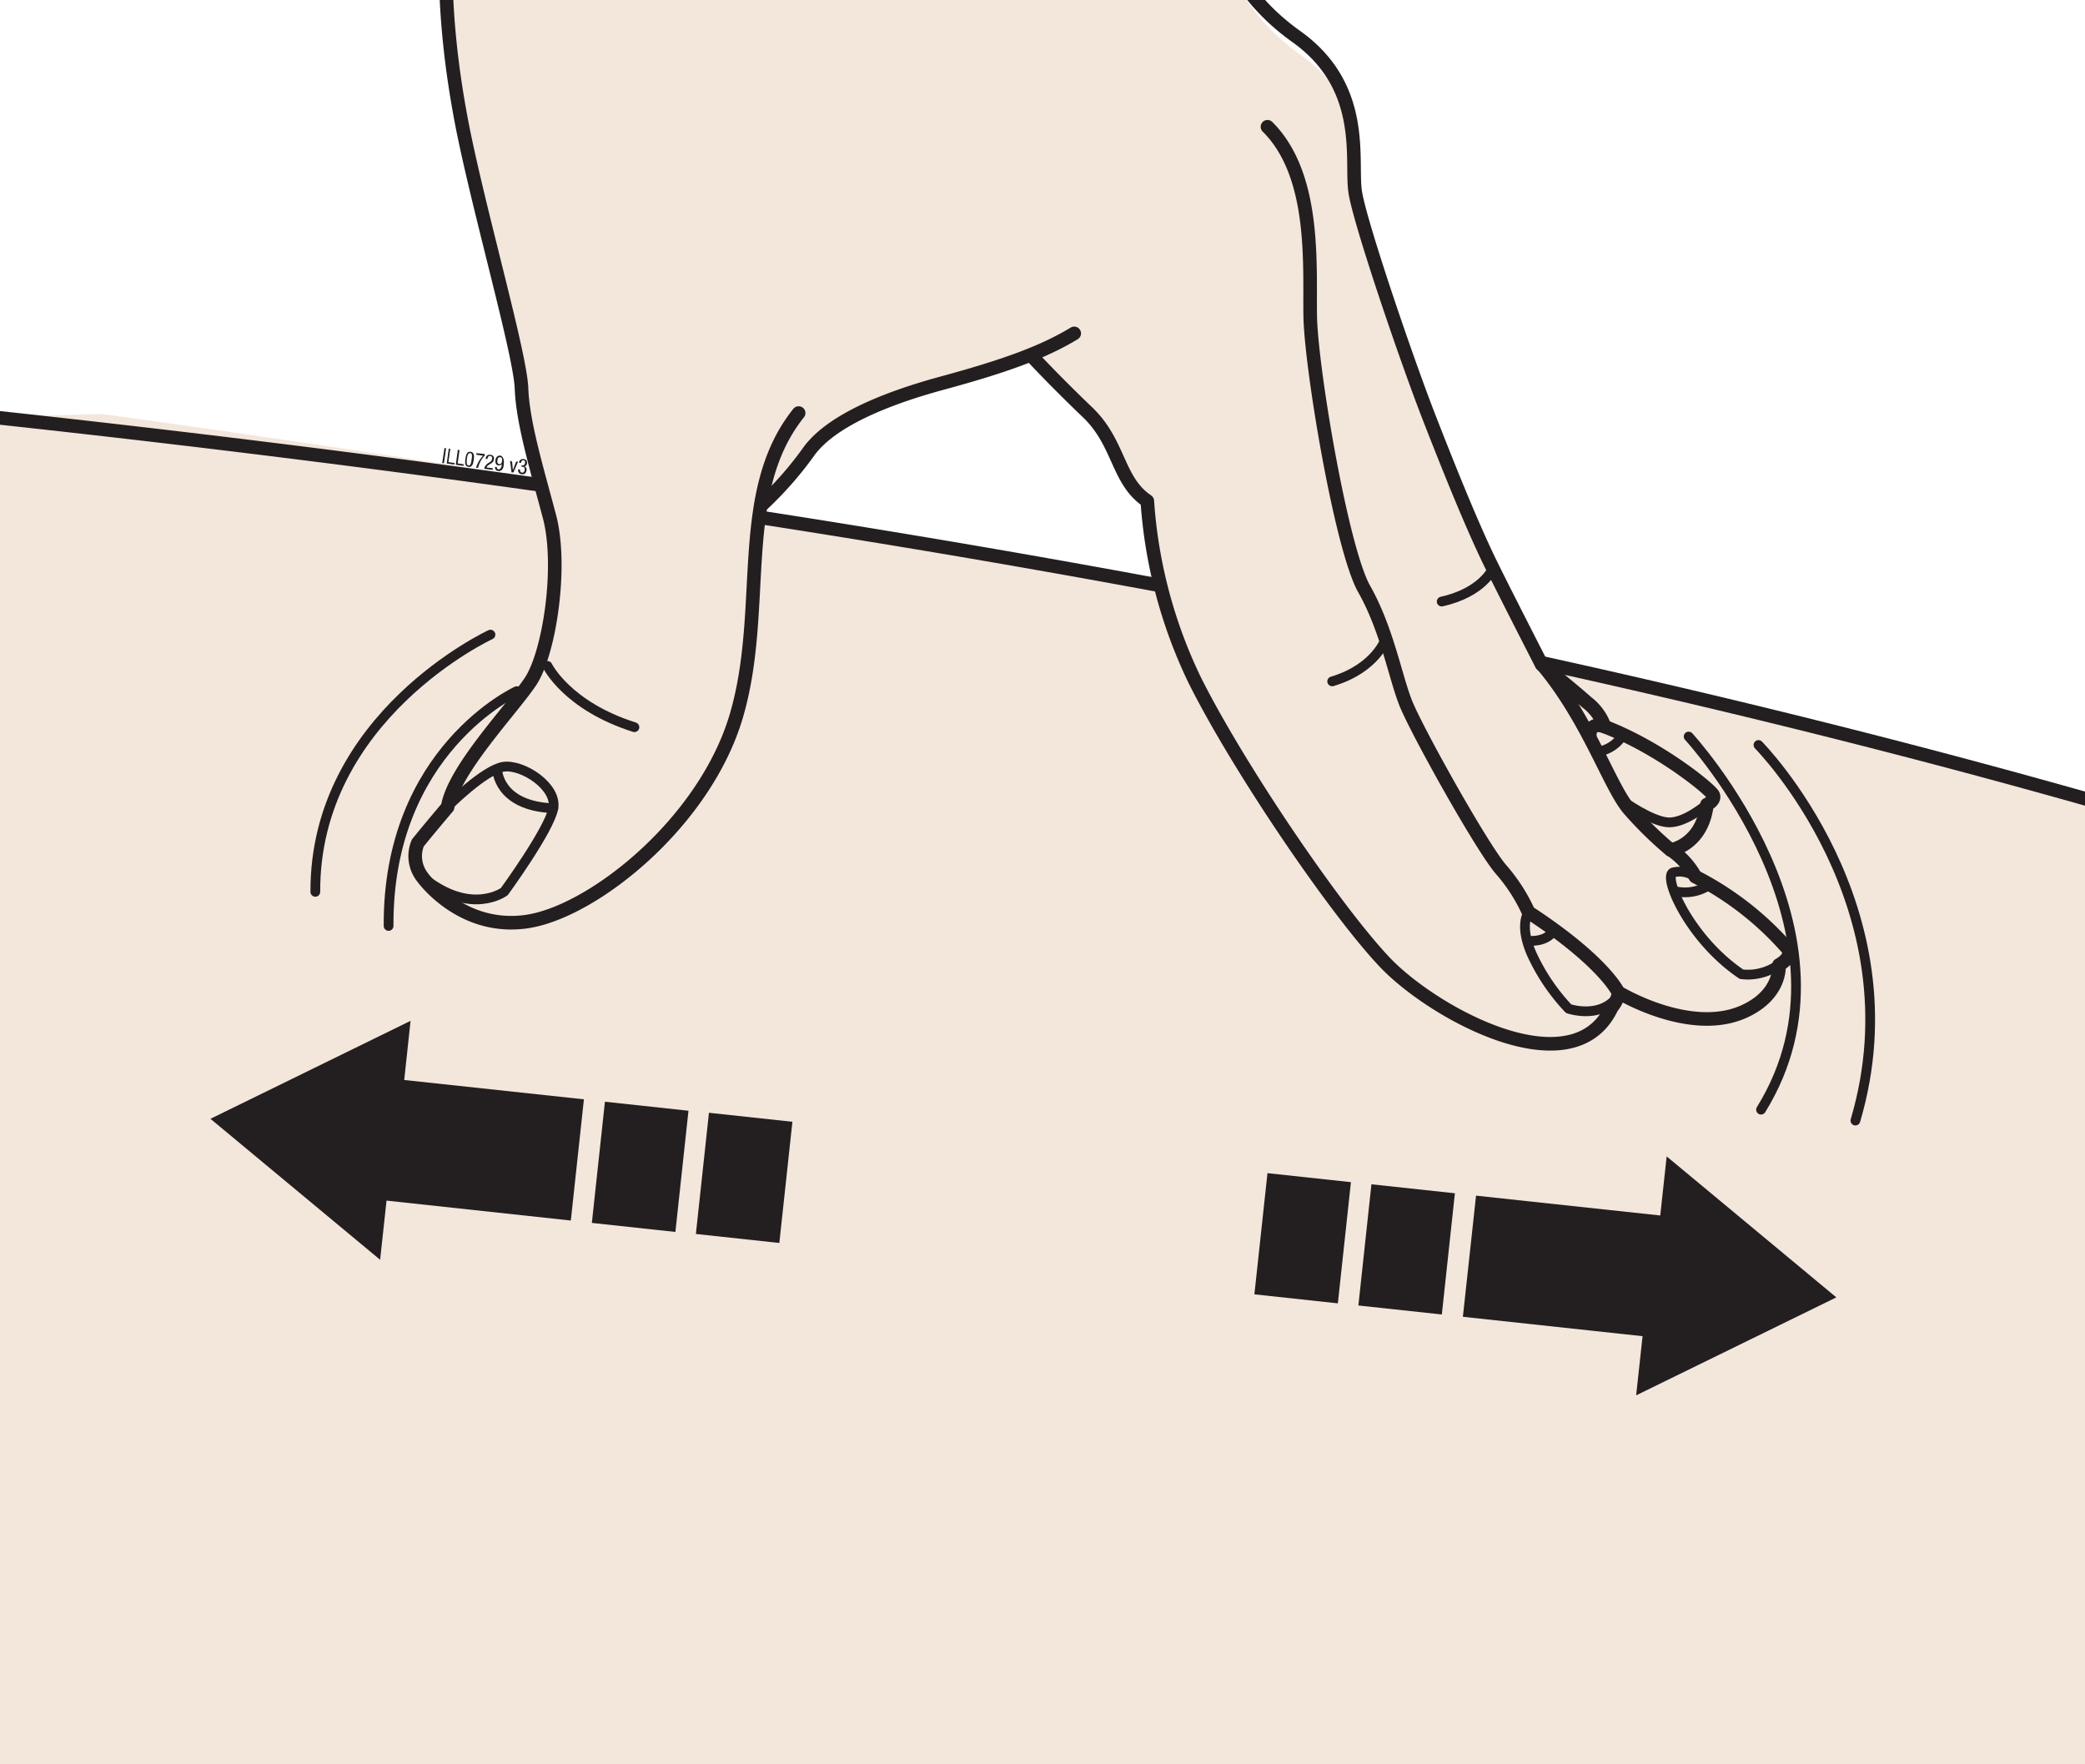
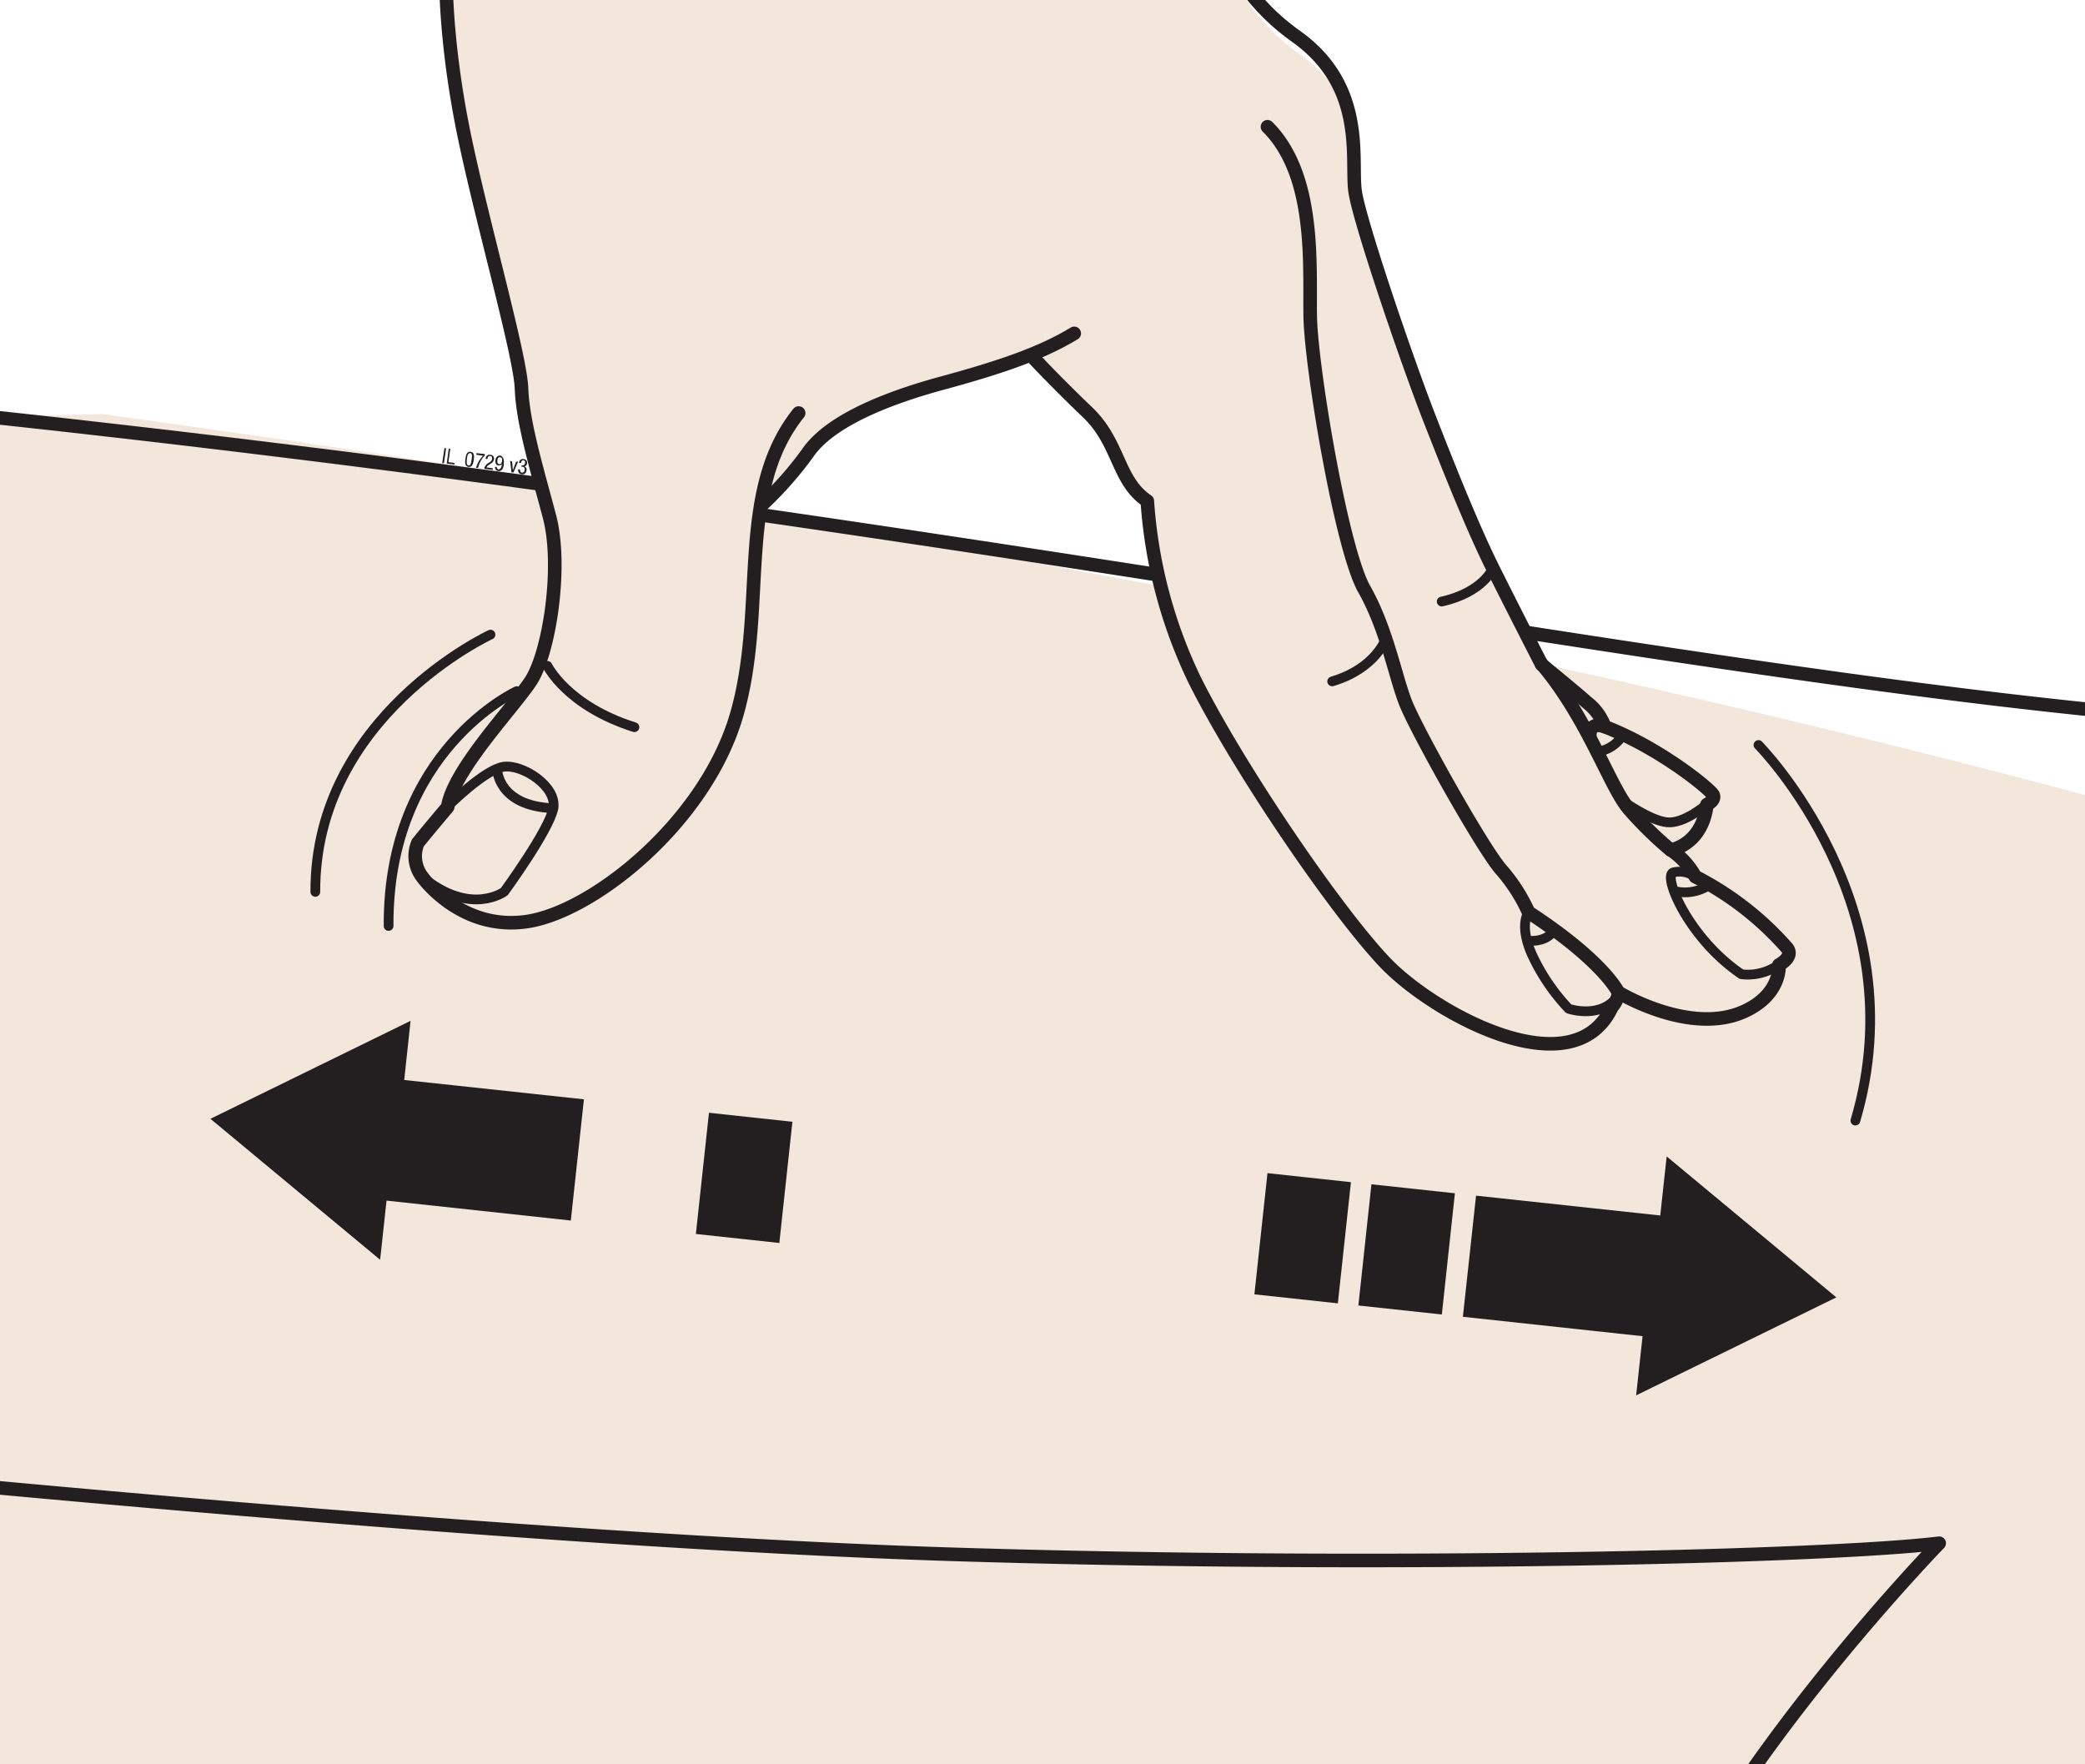
<svg xmlns="http://www.w3.org/2000/svg" viewBox="0 0 243.92 206.4">
  <defs>
    <style>.cls-1,.cls-10,.cls-11,.cls-4,.cls-6{fill:none;}.cls-2{isolation:isolate;}.cls-3{clip-path:url(#clip-path);}.cls-10,.cls-4{stroke:#000;}.cls-4{stroke-width:7.14px;}.cls-5{fill:#f3e6db;}.cls-11,.cls-6{stroke:#231f20;}.cls-10,.cls-11,.cls-6{stroke-linecap:round;stroke-linejoin:round;}.cls-6{stroke-width:1.59px;}.cls-7{mix-blend-mode:multiply;}.cls-8{clip-path:url(#clip-path-2);}.cls-9{clip-path:url(#clip-path-3);}.cls-10{stroke-width:1.19px;}.cls-11{stroke-width:1.14px;}.cls-12{fill:#231f20;}</style>
    <clipPath id="clip-path">
      <rect class="cls-1" width="243.92" height="206.4" />
    </clipPath>
    <clipPath id="clip-path-2">
      <rect class="cls-1" x="48.49" y="75.6" width="162.35" height="50.81" />
    </clipPath>
    <clipPath id="clip-path-3">
      <rect class="cls-1" x="48.49" y="75.6" width="162.35" height="50.81" />
    </clipPath>
  </defs>
  <g class="cls-2">
    <g id="Layer_1" data-name="Layer 1">
      <g class="cls-3">
        <rect class="cls-4" x="-682.75" y="-4437.94" width="2421.92" height="9730.4" />
        <path class="cls-5" d="M-1,48.78s-4.82,1.3-9,45.69c-3.28,35.07-4,64.32-5,74.8s-.79,27.76-9.17,46.1-27.24,27.5-25.15,35.89l-2.35,3.13s78.32,7.87,129.14,9.44,102.16.26,115-1.31c0,0-25.93,26.72-34.32,48.72H314.59s10.22-10,20.17-27,20.43-32.48,26.19-41.13,17.56-22,21.74-30.38,8.91-19.12,2.37-41.91a65.21,65.21,0,0,0-23.32-34.05s-.34-.24-1.07-.7c-9.8-6.16-89.44-51.78-348.74-87.64" />
-         <path class="cls-6" d="M-1.31,98.54C-14.93,131-13.88,158.79-14.93,169.27s-.79,27.76-9.17,46.1-27.24,27.5-25.15,35.89l-2.35,3.14s78.32,7.86,129.14,9.43,102.16.26,115-1.31c0,0-25.93,26.72-34.32,48.72H314.59s10.22-10,20.17-27,20.43-32.48,26.19-41.13,17.56-22,21.74-30.38,8.91-19.12,2.37-41.91a65.21,65.21,0,0,0-23.32-34.05C314.85,114.84,212.89,71.57-4.07,48.45" />
+         <path class="cls-6" d="M-1.31,98.54C-14.93,131-13.88,158.79-14.93,169.27l-2.35,3.14s78.32,7.86,129.14,9.43,102.16.26,115-1.31c0,0-25.93,26.72-34.32,48.72H314.59s10.22-10,20.17-27,20.43-32.48,26.19-41.13,17.56-22,21.74-30.38,8.91-19.12,2.37-41.91a65.21,65.21,0,0,0-23.32-34.05C314.85,114.84,212.89,71.57-4.07,48.45" />
      </g>
      <g class="cls-7">
        <g class="cls-8">
          <g class="cls-9">
            <path class="cls-5" d="M210.84,116.63s-3,7.66-16.3,5.44c0,0-4.69,8.37-25.43,1.87s-33.91-15.77-48.8-18.53-27-1.38-34,2.49c-14,7.68-29.52,13.18-36.91,2.68-7.2-10.24,32.2-16.31,32.2-16.31s-.51-15.39.81-16.54S95.7,75,107.8,75.86a418.68,418.68,0,0,1,56.86,8.74c9.62,2.37,37.62,9.82,37.62,9.82s4.54,4.89.17,8.73,8.39,13.48,8.39,13.48" />
          </g>
        </g>
      </g>
      <path class="cls-10" d="M61.89,50.11s8.12-11,17-30.74c7.48-16.65,25.71-53.93,35.74-55.66,0,0,5.33.29,7,5.33" />
      <path class="cls-10" d="M93.21-36.91q-1.63,2.37-3.32,5.23c-11.75,20.07-23.51,49.6-32.4,59.34" />
      <path class="cls-5" d="M180.57,122.31c-7,0-13.65-5.57-17.49-9.58-5.44-5.68-16.66-21.6-22-32.1a70.45,70.45,0,0,1-6.63-21.53c-1.73-1.35-1.5-1.85-2.3-3.59A14.72,14.72,0,0,0,129,50.58c-2.76-2.62-7.39-8.18-8.36-9.18l-1,.33c-2.26.81-5,1.65-8.59,2.6-7.73,2.08-12.85,4.65-14.8,7.45a63.77,63.77,0,0,1-6.74,7.34c-.43,2.74-1.06,7.44-1.22,10.47-.26,4.82-.53,9.81-2,14.72-3.88,13.14-15.84,22.17-23.49,23.24-.67.1-2.31.49-2.94.49-7,0-9.68-4.84-9.85-5.07a4.87,4.87,0,0,1-.6-5.13c1-1.31,2.77-3.34,3.36-4,.7-3.19,4.09-7.34,6.83-10.7,1.13-1.38,2.19-2.68,2.8-3.6,2-3.06,3.43-12.57,2-17.75L63.64,59c-1.29-4.63-2.39-8.62-2.51-12C61.06,45,59.54,39,57.93,32.67c-1.32-5.25-2.69-10.66-3.55-15-4.61-23.08,0-36.06,2.77-43.82a31.56,31.56,0,0,0,1.72-5.8c3.49-27.5-40.55-79.85-41-80.38l-.22-.26,0-.35c0-.13-1.54-13.54-3-23.48s-4.89-27-4.93-27.22l-.26-1.32L69.6-167.4l.33.71c.13.3,13.82,30.53,21.28,51.33,6.69,18.62,18.85,40.77,24,50.24l.21.39c7.8,14.21,13,26.28,18.49,39.06l.17.4c1.24,2.88,2.34,5.51,3.35,7.9,5.49,13.08,8,19,14.64,23.72,7,4.93,7.07,11.75,7.12,15.82a19.45,19.45,0,0,0,.12,2.51c.56,3.41,5.8,18.58,8.52,25.44,3.18,8,5.41,13.19,7.22,16.76s4.86,9.46,5.48,10.64c.79.63,3.73,3,5.05,4.14a8.27,8.27,0,0,1,2.17,2.72c6.25,2.53,12.09,7.18,12.58,8.15a1.61,1.61,0,0,1,.09,1.29,2.18,2.18,0,0,1-.77,1,6.91,6.91,0,0,1-3,4.78,9.12,9.12,0,0,1,1.48,1.83,35.88,35.88,0,0,1,10.16,7.71l.29.3a2.06,2.06,0,0,1,.6,1.8,2.73,2.73,0,0,1-1.13,1.65c-.13,1.33-.9,4.1-4.85,5.75a11.81,11.81,0,0,1-4.57.85,23.11,23.11,0,0,1-9.54-2.47,3.69,3.69,0,0,1-.44.67c-1.52,3-4.3,4.63-8.08,4.63" />
-       <path class="cls-11" d="M197.55,86.16s21.26,23,8.47,43.65" />
      <path class="cls-11" d="M205.72,87.15s18.74,18.93,11.34,43.94" />
      <path class="cls-11" d="M60.46,80.85s-15.12,6.88-15,27.47" />
      <path class="cls-11" d="M57.38,74.24s-20.57,9.52-20.49,30.09" />
      <path class="cls-6" d="M14.38-122.41s48,57,44.31,86.27c-.9,7.23-10.63,20.08-4.58,51,2,10.07,6.75,26.55,6.9,30.56s1.73,9.19,3.27,15,0,16-2.23,19.32-9,10.35-9.68,14.67c0,0-2.32,2.74-3.49,4.2a4,4,0,0,0,.54,4s4.46,6.31,12.19,5.2S82.52,96.22,86.17,83.65s-.2-26,7.26-35.33" />
      <path class="cls-6" d="M89,59.19A42.22,42.22,0,0,0,94.49,53c2.4-3.52,8.51-6.22,15.73-8.18S122,41.23,125.67,39" />
      <path class="cls-11" d="M64.05,77.9s2.26,4.66,10.17,7.17" />
      <path class="cls-11" d="M52.37,94.34s4.29-4.3,6.52-4.64,6.33,2.32,5.84,4.87S59,104.3,59,104.3s-3.93,2.94-9.59-1.71" />
      <path class="cls-6" d="M120.66,41.61s2.78,3,6.56,6.61,3.46,8,7,10.39a57,57,0,0,0,5.57,21C145,90,156.26,106.51,162,112.56s22.06,14.93,26.57,5.26a3.4,3.4,0,0,0,.8-1.71s8.22,5,14.52,2.28c4.58-2,4.23-5.51,4.23-5.51s1.91-1,.84-2.1a36.26,36.26,0,0,0-10.63-8.23,9,9,0,0,0-2.85-3.12s3.66-.58,4.21-5.31c0,0,1-.48.73-1.11S194.22,87.5,187.72,85a6.15,6.15,0,0,0-2.08-2.84c-1.52-1.36-5.28-4.41-5.28-4.41s-3.59-7-5.7-11.24-4.6-10.32-7.38-17.44-8.15-22.92-8.73-26.57S160,10.23,151.66,4.28,141.15-9.58,133-28.93C127.23-42.49,122-54.85,114-69.67c-5.23-9.7-17.81-32.93-24.74-52.55-7.67-21.73-21.61-53-21.61-53" />
      <path class="cls-6" d="M195.44,99.43a43.92,43.92,0,0,1-4.85-4.75c-2.29-2.66-4.78-10.55-10.23-17" />
      <path class="cls-6" d="M189.33,116.11s-1.59-3.58-10.51-9.4a20.15,20.15,0,0,0-3.22-5c-2.29-2.66-9.91-16.33-11.15-19.47s-2.2-8.64-4.86-13.34S153.38,43,153.28,37s.7-16.51-5-22.17" />
      <path class="cls-11" d="M178.82,106.71s-1.17,1.47.42,5a23.61,23.61,0,0,0,4.27,6.29s3.46,1.19,5.52-1.16" />
      <path class="cls-11" d="M198.29,102.55a3.1,3.1,0,0,0-2.55-.49c-1.25.46,1.9,7.81,8,11.91a6.23,6.23,0,0,0,4.33-1.1" />
      <path class="cls-11" d="M199.65,94.12S197,96.42,195,96.19s-5-2.39-5-2.39" />
      <path class="cls-6" d="M187.72,85s-1.81-.76-1.74,1.19" />
      <path class="cls-11" d="M174.66,66.47s-1.12,2.81-6,3.9" />
      <path class="cls-11" d="M162.12,74.71s-1.14,3.47-6.27,5" />
      <path class="cls-11" d="M58.16,90s.06,4.3,6.57,4.55" />
      <path class="cls-11" d="M189.92,85.86A4.18,4.18,0,0,1,187,87.92" />
      <path class="cls-11" d="M200,103.5a5.09,5.09,0,0,1-4.13.73" />
      <path class="cls-11" d="M181.72,108.89s-.6,1.28-2.84,1.17" />
      <polygon class="cls-12" points="194.98 135.28 194.23 142.19 172.68 139.87 171.14 154.04 192.16 156.31 191.41 163.23 214.83 151.77 194.98 135.28" />
      <rect class="cls-12" x="157.44" y="141.25" width="14.26" height="9.82" transform="translate(1.61 294.12) rotate(-83.85)" />
      <rect class="cls-12" x="145.26" y="139.94" width="14.26" height="9.82" transform="translate(-7.97 280.82) rotate(-83.84)" />
      <polygon class="cls-12" points="44.47 147.37 45.22 140.45 66.78 142.78 68.31 128.6 47.29 126.34 48.03 119.42 24.62 130.88 44.47 147.37" />
-       <rect class="cls-12" x="67.75" y="131.57" width="14.26" height="9.83" transform="translate(-68.84 196.3) rotate(-83.84)" />
      <rect class="cls-12" x="79.93" y="132.89" width="14.26" height="9.82" transform="translate(-59.29 209.56) rotate(-83.84)" />
      <rect class="cls-1" width="243.92" height="206.4" />
      <path class="cls-12" d="M52.19,52.44l-.25,1.74-.21,0L52,52.41Z" />
      <path class="cls-12" d="M52.68,52.5l-.22,1.56.71.1,0,.19-.91-.13.24-1.74Z" />
-       <path class="cls-12" d="M53.76,52.65l-.22,1.56.7.1,0,.19-.92-.13.24-1.75Z" />
      <path class="cls-12" d="M55.42,53.81c-.05.36-.14.87-.61.81s-.41-.59-.36-.95.13-.89.61-.82S55.47,53.45,55.42,53.81ZM55,53c-.28,0-.34.37-.37.62s-.11.79.17.83.33-.35.37-.68S55.31,53.05,55,53Z" />
      <path class="cls-12" d="M56.71,53.11l0,.18a2.83,2.83,0,0,0-.49.67,3.65,3.65,0,0,0-.29.77l-.24,0a3.3,3.3,0,0,1,.83-1.42l-.79-.11,0-.19Z" />
      <path class="cls-12" d="M57.79,53.7a.65.65,0,0,1-.33.5l-.32.21a.52.52,0,0,0-.22.27l.73.1,0,.19-1-.13a.79.79,0,0,1,.08-.26,1.18,1.18,0,0,1,.48-.46c.18-.11.32-.21.35-.42s0-.33-.21-.35-.29.09-.32.34l-.21,0c0-.36.24-.53.56-.48A.42.42,0,0,1,57.79,53.7Z" />
      <path class="cls-12" d="M58.94,54.17v.08c0,.38-.16.92-.65.85a.4.4,0,0,1-.37-.48l.21,0a.23.23,0,0,0,.19.29c.24,0,.35-.28.37-.47l0-.15h0a.37.37,0,0,1-.36.15c-.28,0-.41-.27-.37-.61s.27-.57.57-.53S59,53.8,58.94,54.17Zm-.53.13c.18,0,.29-.1.32-.37s0-.41-.22-.44-.28.12-.32.37S58.23,54.27,58.41,54.3Z" />
      <path class="cls-12" d="M59.91,54,60,55h0l.38-1,.23,0-.54,1.26-.23,0-.17-1.36Z" />
      <path class="cls-12" d="M61.65,54.22a.35.35,0,0,1-.31.34h0a.38.38,0,0,1,.26.45c-.05.34-.25.51-.56.47a.46.46,0,0,1-.42-.57l.21,0c0,.21.07.36.23.38s.29-.08.32-.32-.07-.35-.25-.37l-.12,0,0-.16h.11c.16,0,.27-.07.3-.27s0-.3-.18-.32-.26.09-.29.3h0l-.22,0c0-.32.23-.48.53-.44A.4.4,0,0,1,61.65,54.22Z" />
    </g>
  </g>
</svg>